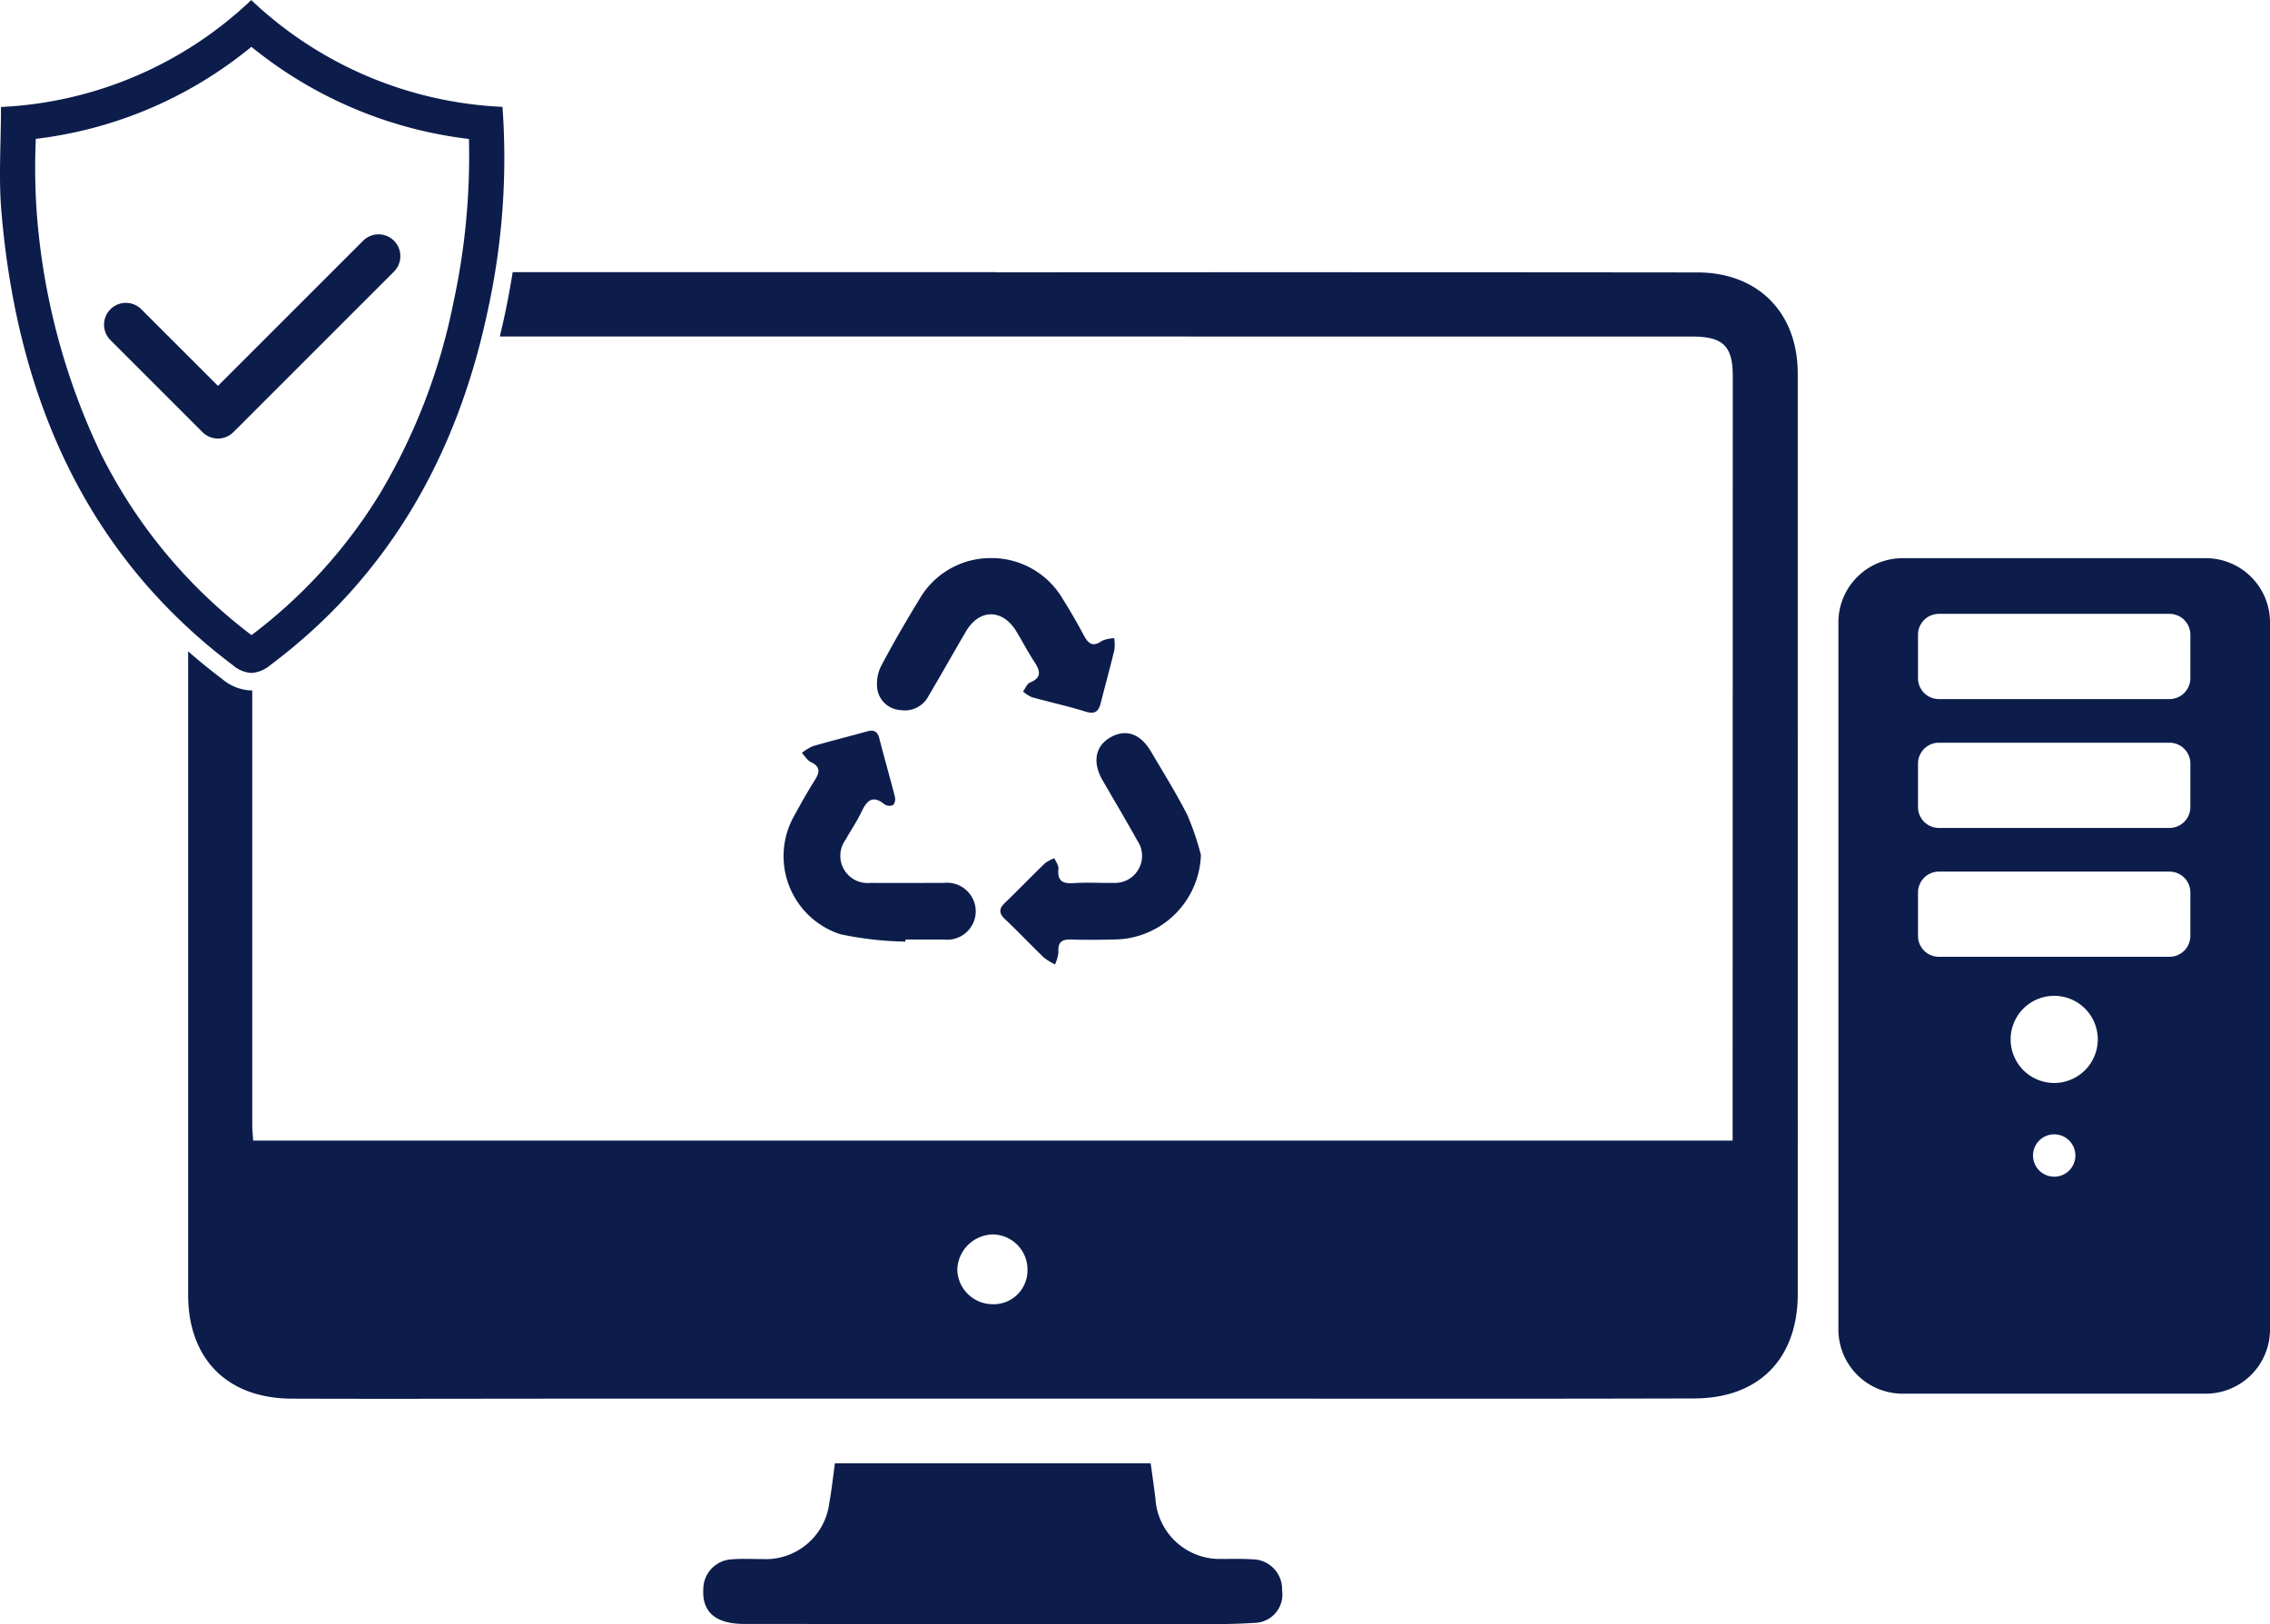
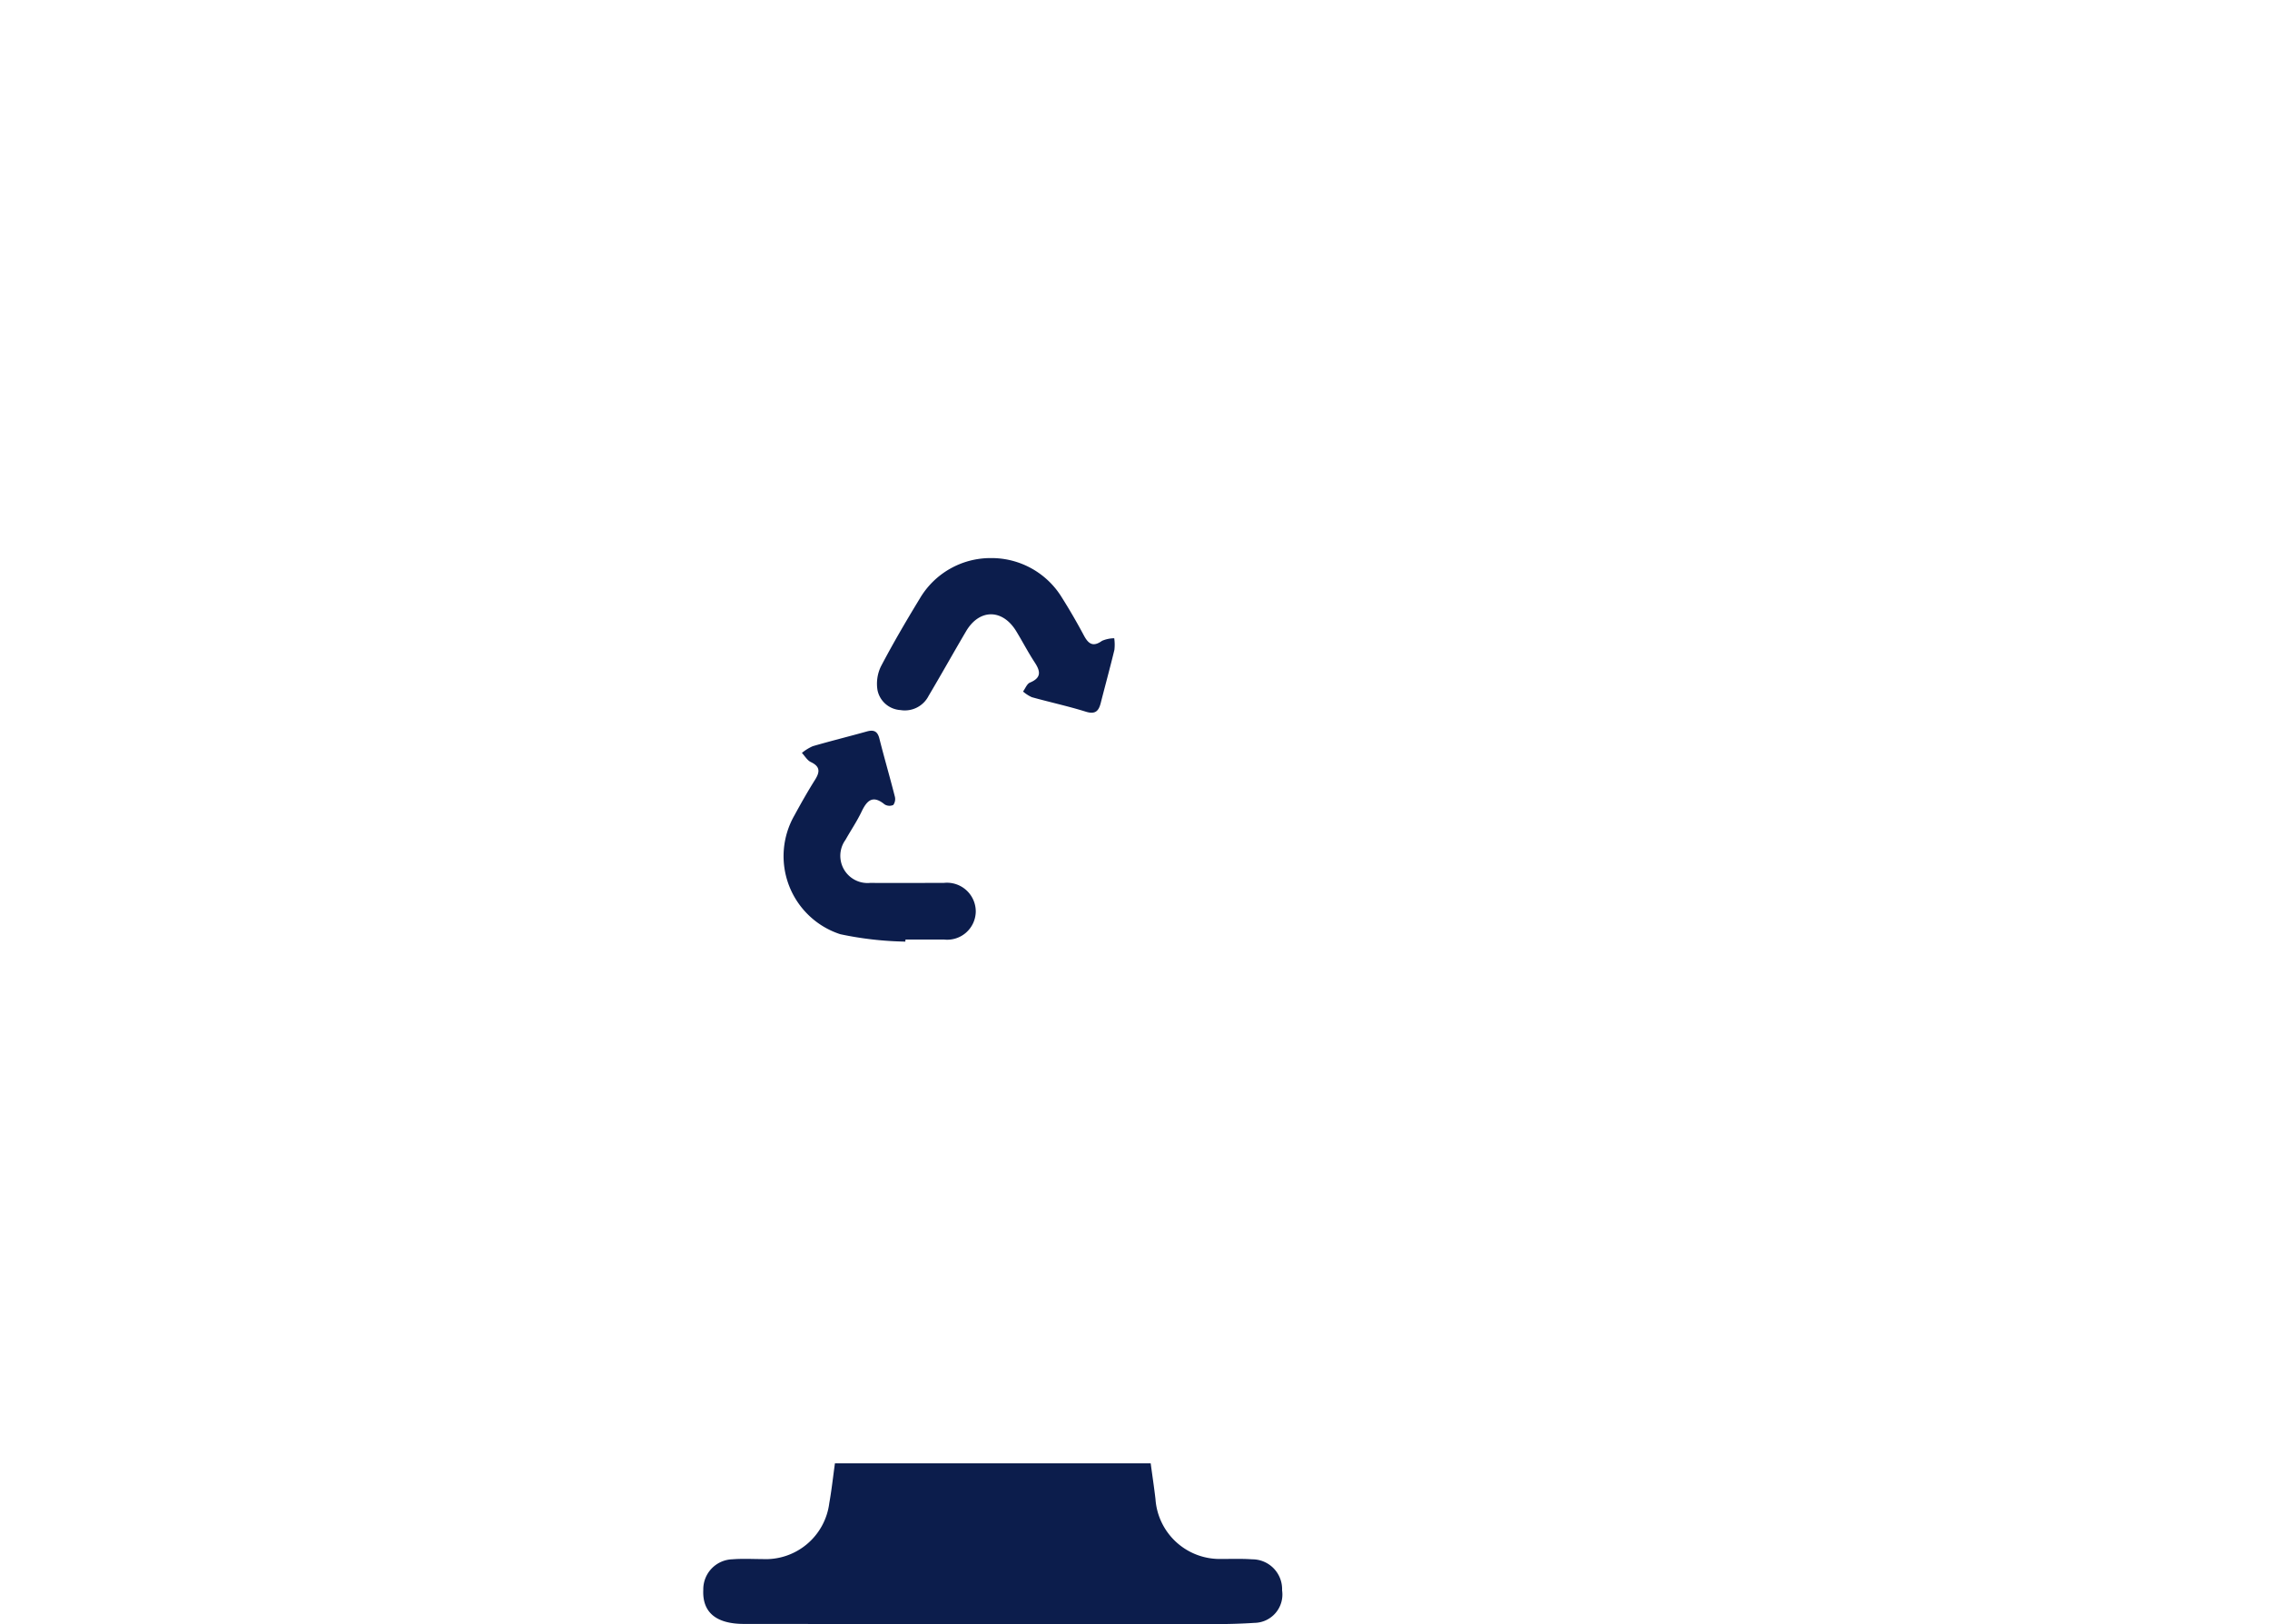
<svg xmlns="http://www.w3.org/2000/svg" id="Group_91" data-name="Group 91" width="183.4" height="131.25" viewBox="0 0 183.4 131.25">
  <path id="Path_281" data-name="Path 281" d="M-4695.962,5686.146h25.51c.134,1,.278,1.944.388,2.9a5.2,5.2,0,0,0,5.383,4.828c.809.006,1.621-.028,2.425.032a2.412,2.412,0,0,1,2.421,2.507,2.291,2.291,0,0,1-2.241,2.629c-2.133.142-4.28.1-6.421.1q-17.4,0-34.809-.015c-2.278,0-3.384-.952-3.292-2.769a2.424,2.424,0,0,1,2.355-2.454c.8-.065,1.616-.019,2.425-.018a5.177,5.177,0,0,0,5.4-4.527C-4696.231,5688.324-4696.12,5687.282-4695.962,5686.146Z" transform="translate(4763.419 -5567.892)" fill="#0c1d4c" />
-   <path id="Path_282" data-name="Path 282" d="M-5023.587,4988.283a1.763,1.763,0,0,0-2.493,0l-11.728,11.729-6.193-6.192a1.762,1.762,0,0,0-2.493,0,1.763,1.763,0,0,0,0,2.493l7.438,7.438a1.761,1.761,0,0,0,1.248.517,1.762,1.762,0,0,0,1.247-.517l12.974-12.974A1.764,1.764,0,0,0-5023.587,4988.283Z" transform="translate(5055.417 -4968.828)" fill="#0c1d4c" />
-   <path id="Path_283" data-name="Path 283" d="M-4869.226,5017.437c0-4.908-3.192-8.166-8.1-8.17q-28.332-.029-56.664-.008v-.016h-39.061q-.259,1.639-.61,3.313-.2.952-.429,1.884l96.315.008c2.519,0,3.3.759,3.3,3.214q-.005,30.088-.012,60.177v1.587h-119.53c-.025-.416-.074-.838-.074-1.26q0-17.559,0-35.118l-.063,0h0a3.815,3.815,0,0,1-2.336-.9c-.962-.723-1.887-1.479-2.781-2.262q0,25.992,0,51.984c0,5.2,3.159,8.393,8.376,8.41,7.726.027,15.451,0,23.175,0h53.389c12.255,0,24.51.018,36.765-.018,5.223-.017,8.343-3.229,8.343-8.452Q-4869.222,5054.627-4869.226,5017.437Zm-65.135,75.207a2.859,2.859,0,0,1-2.767-2.8,2.934,2.934,0,0,1,2.887-2.835,2.838,2.838,0,0,1,2.783,2.9A2.732,2.732,0,0,1-4934.361,5092.644Z" transform="translate(5014.471 -4987.25)" fill="#0c1d4c" />
-   <path id="Path_284" data-name="Path 284" d="M-5085.816,4858.369a34.241,34.241,0,0,0,17.579,7.45,55.739,55.739,0,0,1-1.249,13.2,48.784,48.784,0,0,1-5.938,15.456,41.268,41.268,0,0,1-10.379,11.44,41.679,41.679,0,0,1-12.141-14.6,54.5,54.5,0,0,1-5.235-19.882,51.588,51.588,0,0,1-.062-5.373c0-.083,0-.167.006-.25a33.665,33.665,0,0,0,17.42-7.438m-.008-3.781a31.46,31.46,0,0,1-20.221,8.643c0,2.923-.2,5.7.033,8.439,1.307,15.533,7.187,28.013,18.72,36.686a2.493,2.493,0,0,0,1.482.612,2.636,2.636,0,0,0,1.553-.655c9.185-6.889,14.992-16.488,17.556-28.709a57.491,57.491,0,0,0,1.173-16.383,31.548,31.548,0,0,1-20.3-8.632Z" transform="translate(5106.124 -4854.588)" fill="#0c1d4c" />
-   <path id="Path_285" data-name="Path 285" d="M-4032,5171.784h-24.49a5.19,5.19,0,0,0-5.19,5.191v57.138a5.191,5.191,0,0,0,5.19,5.191H-4032a5.192,5.192,0,0,0,5.191-5.191v-57.138A5.191,5.191,0,0,0-4032,5171.784Zm-12.245,49.984a1.711,1.711,0,0,1-1.711-1.711,1.712,1.712,0,0,1,1.711-1.711,1.712,1.712,0,0,1,1.712,1.711A1.711,1.711,0,0,1-4044.246,5221.768Zm0-7.574a3.521,3.521,0,0,1-3.521-3.521,3.52,3.52,0,0,1,3.521-3.52,3.52,3.52,0,0,1,3.521,3.52A3.521,3.521,0,0,1-4044.246,5214.194Zm11-11.883a1.687,1.687,0,0,1-1.687,1.687h-18.629a1.687,1.687,0,0,1-1.687-1.687V5198.8a1.688,1.688,0,0,1,1.687-1.687h18.629a1.688,1.688,0,0,1,1.688,1.688Zm0-10.414a1.687,1.687,0,0,1-1.687,1.687h-18.629a1.687,1.687,0,0,1-1.687-1.687v-3.513a1.687,1.687,0,0,1,1.687-1.687h18.629a1.687,1.687,0,0,1,1.688,1.687Zm0-10.413a1.687,1.687,0,0,1-1.687,1.687h-18.629a1.687,1.687,0,0,1-1.687-1.687v-3.513a1.687,1.687,0,0,1,1.687-1.687h18.629a1.687,1.687,0,0,1,1.688,1.687Z" transform="translate(4210.21 -5126.676)" fill="#0c1d4c" />
  <g id="Group_90" data-name="Group 90" transform="translate(63.331 45.1)">
    <path id="Path_286" data-name="Path 286" d="M-4650.974,5286.867a27.331,27.331,0,0,1-5.26-.6,6.633,6.633,0,0,1-3.7-9.6c.529-.973,1.074-1.937,1.663-2.873.4-.634.432-1.073-.335-1.437-.292-.138-.484-.486-.723-.74a3.811,3.811,0,0,1,.876-.542c1.446-.421,2.909-.782,4.36-1.188.563-.158.873-.035,1.025.573.393,1.56.845,3.1,1.242,4.662a.82.82,0,0,1-.118.7.742.742,0,0,1-.708-.047c-.957-.782-1.426-.313-1.857.592-.374.785-.868,1.51-1.295,2.271a2.2,2.2,0,0,0,1.987,3.485c1.983.012,3.964,0,5.946,0a2.326,2.326,0,0,1,2.589,2.323,2.308,2.308,0,0,1-2.552,2.255h-3.124C-4650.962,5286.757-4650.968,5286.812-4650.974,5286.867Z" transform="translate(4660.786 -5255.872)" fill="#0c1d4c" />
-     <path id="Path_287" data-name="Path 287" d="M-4521.591,5281.04a7.07,7.07,0,0,1-7.006,6.837c-1.143.022-2.287.042-3.428,0-.758-.031-1.137.173-1.076,1.01a3.15,3.15,0,0,1-.275,1,4.758,4.758,0,0,1-.893-.544c-1.065-1.024-2.083-2.1-3.156-3.117-.518-.491-.473-.86.017-1.33,1.089-1.047,2.137-2.138,3.225-3.187a3.033,3.033,0,0,1,.755-.4c.117.285.354.582.328.853-.1.968.32,1.222,1.225,1.16,1.071-.073,2.15-.005,3.226-.021a2.186,2.186,0,0,0,1.925-3.412c-.914-1.641-1.874-3.257-2.814-4.884-.819-1.416-.6-2.729.573-3.428,1.269-.756,2.47-.369,3.344,1.116,1.006,1.706,2.056,3.392,2.949,5.156A22.42,22.42,0,0,1-4521.591,5281.04Z" transform="translate(4555.285 -5257.052)" fill="#0c1d4c" />
    <path id="Path_288" data-name="Path 288" d="M-4598.682,5171.729a6.663,6.663,0,0,1,5.727,3.2c.625.992,1.215,2.01,1.765,3.044.367.689.739.969,1.474.442a2.6,2.6,0,0,1,.983-.207,3.686,3.686,0,0,1,.014.938c-.346,1.432-.738,2.853-1.1,4.28-.167.659-.435.958-1.21.716-1.436-.449-2.912-.766-4.362-1.171a2.875,2.875,0,0,1-.709-.459c.184-.248.315-.62.56-.722.939-.391.851-.916.38-1.633-.532-.812-.98-1.679-1.485-2.509-1.109-1.827-2.978-1.834-4.057-.006-1.021,1.733-2,3.49-3.026,5.219a2.156,2.156,0,0,1-2.279,1.15,2.014,2.014,0,0,1-1.852-1.608,3.221,3.221,0,0,1,.272-1.91c.98-1.868,2.048-3.693,3.149-5.5A6.63,6.63,0,0,1-4598.682,5171.729Z" transform="translate(4615.424 -5171.729)" fill="#0c1d4c" />
  </g>
</svg>